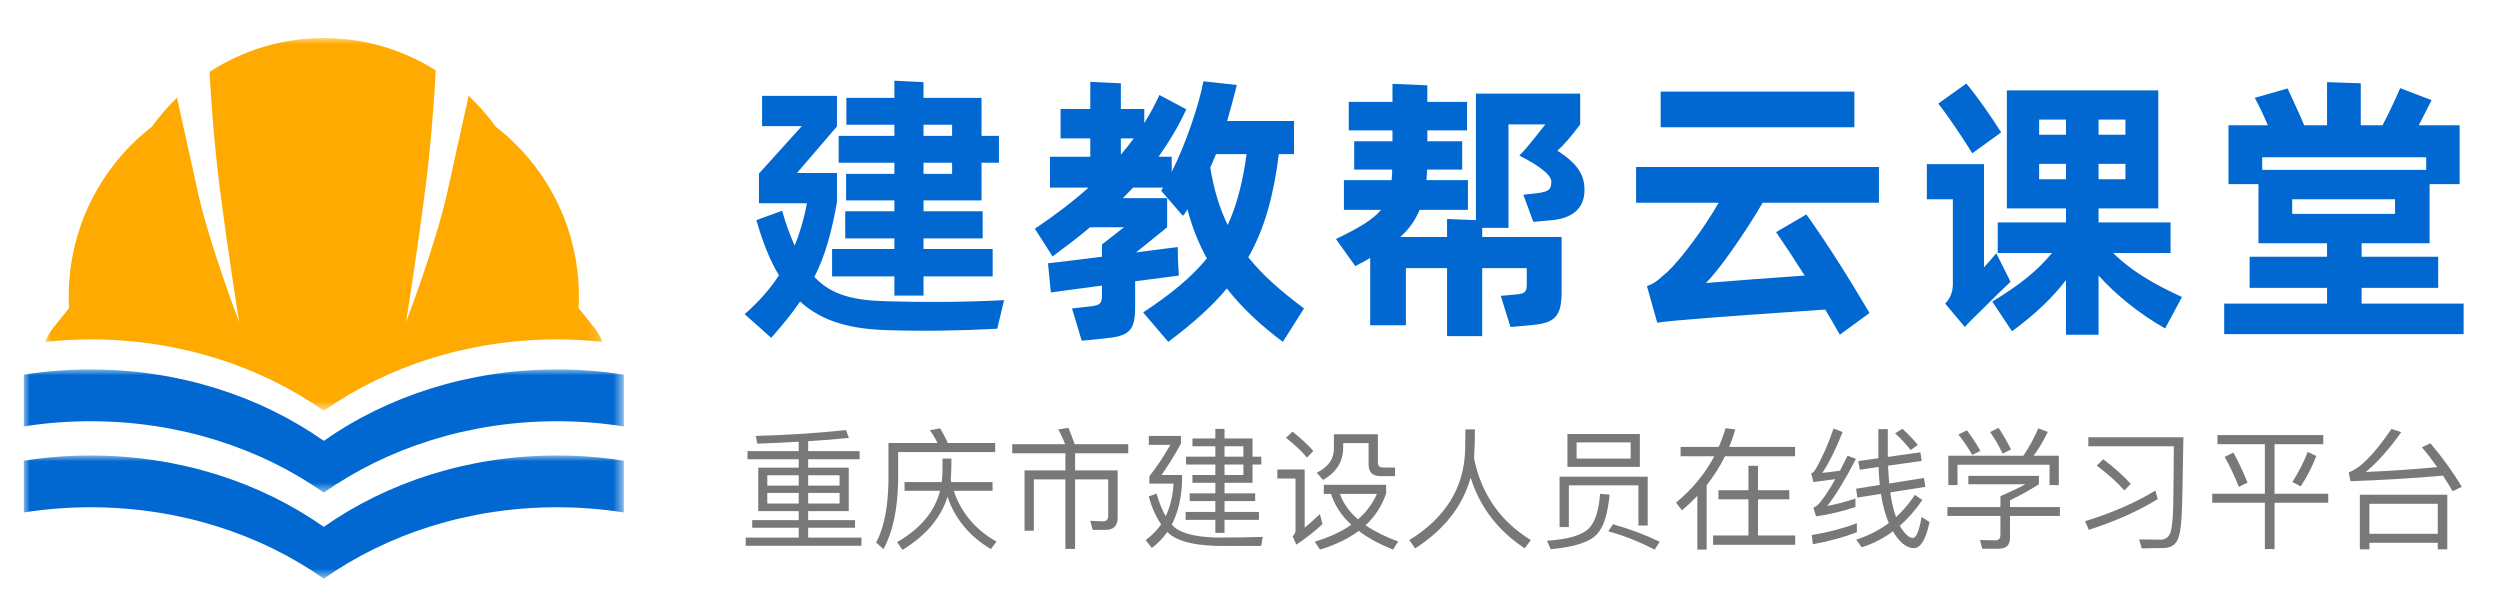
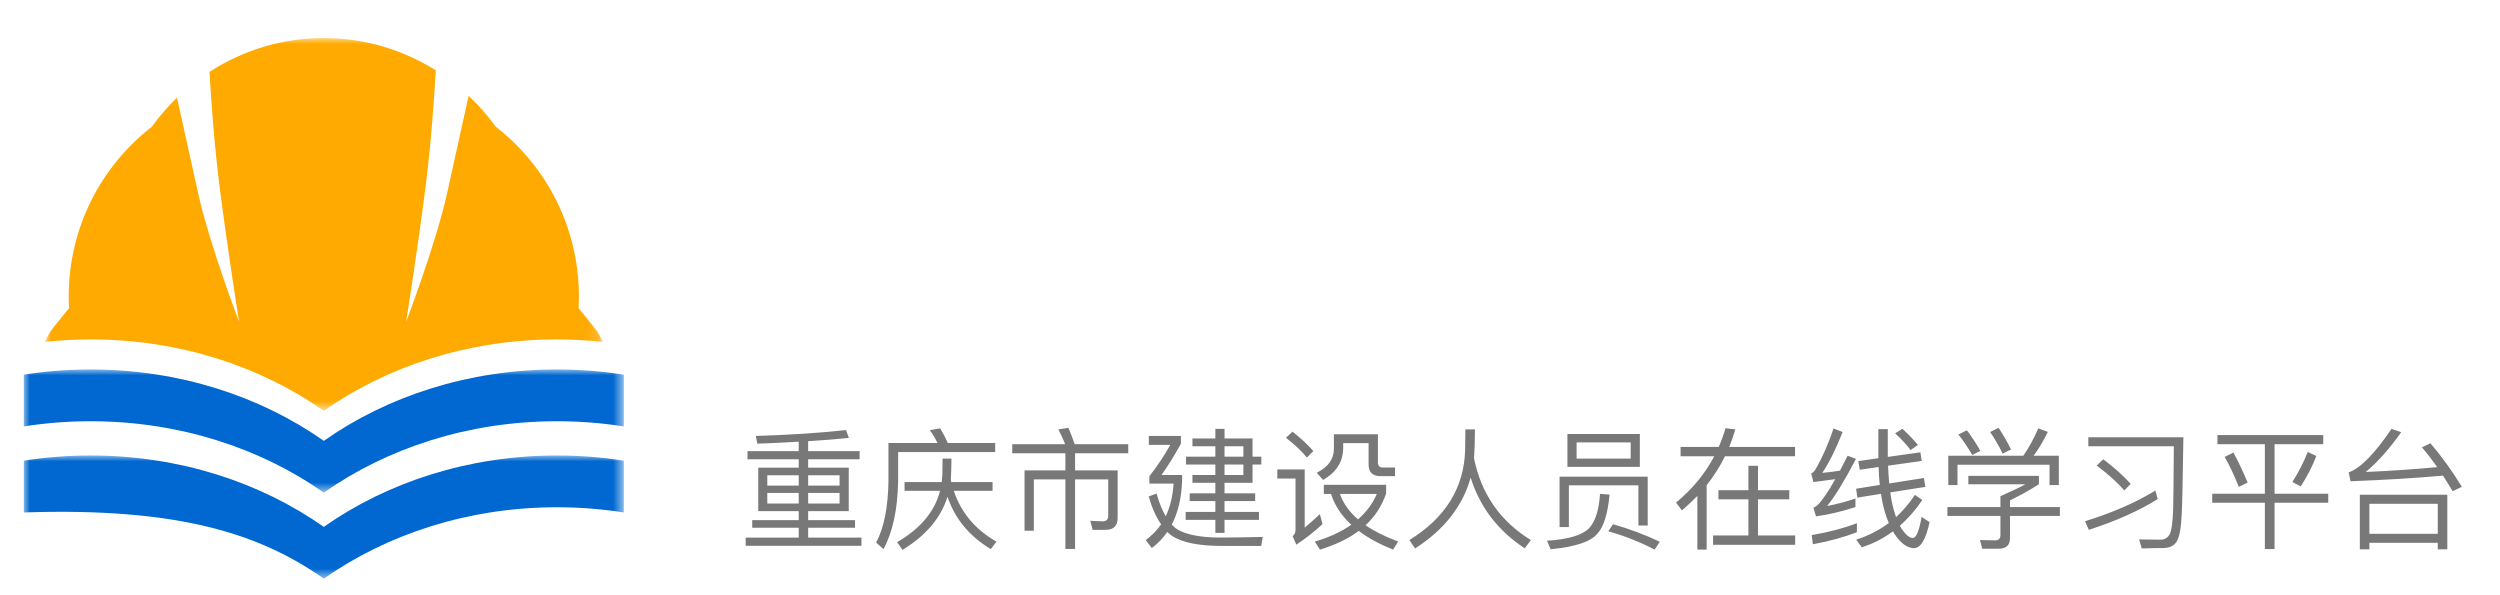
<svg xmlns="http://www.w3.org/2000/svg" xmlns:xlink="http://www.w3.org/1999/xlink" width="210px" height="50px" viewBox="0 0 210 50" version="1.1">
  <title>编组 92</title>
  <defs>
    <polygon id="path-1" points="0 0 50.4 0 50.4 10.346 0 10.346" />
    <polygon id="path-3" points="0 0 50.4 0 50.4 10.346 0 10.346" />
    <polygon id="path-5" points="0 0 46.828 0 46.828 31.312 0 31.312" />
  </defs>
  <g id="首页" stroke="none" stroke-width="1" fill="none" fill-rule="evenodd">
    <g id="编组-92">
      <rect id="矩形备份-5" x="0" y="0" width="210" height="50" />
      <g id="编组-91备份" transform="translate(2, 3.195)">
        <g id="编组">
          <g transform="translate(0, 27.839)">
            <mask id="mask-2" fill="white">
              <use xlink:href="#path-1" />
            </mask>
            <g id="Clip-2" />
            <path d="M44.79,0 C37.356,0 30.53,2.252 25.2,5.997 C19.87,2.252 13.044,0 5.61,0 C3.695,0 1.82,0.151 -2.63921466e-05,0.437 L-2.63921466e-05,4.786 C1.82,4.5 3.695,4.35 5.61,4.35 C13.044,4.35 19.87,6.602 25.2,10.346 C30.53,6.602 37.356,4.35 44.79,4.35 C46.705,4.35 48.58,4.5 50.4,4.786 L50.4,0.437 C48.58,0.151 46.705,0 44.79,0" id="Fill-1" fill="#0068D0" mask="url(#mask-2)" />
          </g>
          <g transform="translate(0, 35.065)">
            <mask id="mask-4" fill="white">
              <use xlink:href="#path-3" />
            </mask>
            <g id="Clip-4" />
-             <path d="M44.79,0 C37.356,0 30.53,2.252 25.2,5.997 C19.87,2.252 13.044,0 5.61,0 C3.695,0 1.82,0.151 -2.63921465e-05,0.437 L-2.63921465e-05,4.786 C1.82,4.5 3.695,4.35 5.61,4.35 C13.044,4.35 19.87,6.602 25.2,10.346 C30.53,6.602 37.356,4.35 44.79,4.35 C46.705,4.35 48.58,4.5 50.4,4.786 L50.4,0.437 C48.58,0.151 46.705,0 44.79,0" id="Fill-3" fill="#0068D0" mask="url(#mask-4)" />
+             <path d="M44.79,0 C37.356,0 30.53,2.252 25.2,5.997 C19.87,2.252 13.044,0 5.61,0 C3.695,0 1.82,0.151 -2.63921465e-05,0.437 L-2.63921465e-05,4.786 C13.044,4.35 19.87,6.602 25.2,10.346 C30.53,6.602 37.356,4.35 44.79,4.35 C46.705,4.35 48.58,4.5 50.4,4.786 L50.4,0.437 C48.58,0.151 46.705,0 44.79,0" id="Fill-3" fill="#0068D0" mask="url(#mask-4)" />
          </g>
          <g transform="translate(1.786, 0)">
            <mask id="mask-6" fill="white">
              <use xlink:href="#path-5" />
            </mask>
            <g id="Clip-6" />
            <path d="M23.414,31.312 C28.743,27.567 35.57,25.315 43.003,25.315 C44.299,25.315 45.574,25.39 46.828,25.523 C46.65,25.083 46.412,24.667 46.109,24.293 L44.815,22.69 C44.832,22.367 44.841,22.042 44.841,21.715 C44.841,15.905 42.104,10.741 37.862,7.456 C37.186,6.514 36.418,5.645 35.579,4.853 C35.151,6.785 34.408,10.144 33.777,13 C32.827,17.297 30.324,23.853 30.324,23.853 C30.324,23.853 31.262,17.985 31.945,12.64 C32.428,8.857 32.692,5.027 32.82,2.715 C30.09,0.998 26.869,0.001 23.414,-1.33057871e-05 C19.875,0.001 16.584,1.048 13.812,2.842 C13.943,5.164 14.205,8.925 14.68,12.64 C15.363,17.985 16.301,23.853 16.301,23.853 C16.301,23.853 13.798,17.297 12.848,13 C12.233,10.219 11.513,6.962 11.081,5.009 C10.306,5.759 9.597,6.576 8.966,7.456 C4.723,10.741 1.986,15.905 1.986,21.715 C1.986,22.042 1.996,22.367 2.013,22.69 L0.718,24.293 C0.416,24.667 0.178,25.083 0,25.523 C1.254,25.39 2.529,25.315 3.824,25.315 C11.257,25.315 18.084,27.567 23.414,31.312" id="Fill-5" fill="#FFAA00" mask="url(#mask-6)" />
          </g>
        </g>
-         <path d="M75.576,21.633 L75.576,20.025 L81.384,20.025 L81.384,17.721 L75.576,17.721 L75.576,16.833 L80.544,16.833 L80.544,14.553 L75.576,14.553 L75.576,13.641 L80.448,13.641 L80.448,10.473 L81.912,10.473 L81.912,8.217 L80.448,8.217 L80.448,5.025 L75.576,5.025 L75.576,3.705 L73.128,3.585 L73.128,5.025 L69.096,5.025 L69.096,7.281 L73.128,7.281 L73.128,8.217 L68.448,8.217 L68.448,10.473 L73.128,10.473 L73.128,11.409 L69.072,11.409 L69.072,13.641 L73.128,13.641 L73.128,14.553 L69,14.553 L69,16.833 L73.128,16.833 L73.128,17.721 L67.896,17.721 L67.896,20.025 L73.128,20.025 L73.128,21.633 L75.576,21.633 Z M62.784,25.185 C63.768,24.057 64.56,23.097 65.208,22.137 C67.152,23.889 69.552,24.441 72.528,24.537 C75.624,24.633 78.672,24.585 81.768,24.417 L82.344,22.017 C79.08,22.185 75.84,22.209 72.552,22.113 C69.792,22.041 67.92,21.657 66.408,20.073 C67.344,18.225 67.848,16.305 68.304,13.809 L68.304,11.337 L64.944,11.337 L68.304,7.425 L68.304,4.857 L62.016,4.857 L62.016,7.401 L65.352,7.401 L61.752,11.385 L61.752,13.881 L65.784,13.881 C65.544,15.153 65.208,16.329 64.752,17.433 C64.368,16.593 64.008,15.609 63.696,14.505 L61.536,15.297 C62.088,17.217 62.688,18.705 63.432,19.929 C62.688,21.081 61.728,22.161 60.552,23.193 L62.784,25.185 Z M77.976,8.217 L75.576,8.217 L75.576,7.281 L77.976,7.281 L77.976,8.217 Z M77.976,11.409 L75.576,11.409 L75.576,10.473 L77.976,10.473 L77.976,11.409 Z M105.76,25.521 L107.536,22.713 C105.616,21.273 104.08,19.953 102.856,18.417 C104.224,16.017 104.968,13.305 105.424,9.753 L106.696,9.753 L106.696,6.969 L101.08,6.969 C101.368,5.985 101.632,4.977 101.896,3.945 L99.088,3.633 C98.704,5.673 97.576,8.961 96.424,11.241 L96.424,9.969 L95.32,9.969 C96.184,8.745 96.952,7.497 97.648,5.985 L95.392,4.785 C95.008,5.625 94.6,6.369 94.12,7.137 L94.12,5.961 L92.152,5.961 L92.152,3.801 L89.584,3.681 L89.584,5.961 L87.088,5.961 L87.088,8.433 L89.584,8.433 L89.584,9.969 L86.2,9.969 L86.2,12.561 L89.44,12.561 C88.096,13.761 86.584,14.913 84.928,16.017 L86.416,18.345 C87.544,17.505 88.576,16.737 89.56,15.897 L92.416,15.897 L90.568,17.337 L90.568,18.369 C88.528,18.633 86.68,18.849 86.032,18.921 L86.272,21.369 L90.568,20.793 L90.568,21.537 C90.568,22.329 90.4,22.449 89.56,22.545 L88.048,22.713 L88.864,25.425 L90.808,25.233 C92.8,25.041 93.352,24.633 93.352,22.617 L93.352,20.433 L97.024,19.953 L96.952,18.705 L96.928,17.553 L93.424,18.009 L96.04,15.897 L96.04,13.449 L92.32,13.449 L93.184,12.561 L95.704,12.561 L95.536,12.825 L97.36,14.937 C97.528,14.769 97.624,14.577 97.744,14.385 C98.104,15.801 98.656,17.193 99.376,18.513 C98.056,20.121 96.352,21.513 94.024,23.049 L96.136,25.521 C98.176,23.985 99.784,22.569 101.056,21.033 C102.304,22.641 103.84,24.081 105.76,25.521 Z M92.152,9.801 L92.152,8.433 L93.232,8.433 C92.896,8.889 92.536,9.345 92.152,9.801 Z M101.128,15.705 C100.432,14.289 99.952,12.681 99.664,10.881 C99.832,10.521 99.976,10.137 100.144,9.753 L102.712,9.753 C102.4,12.105 101.872,14.097 101.128,15.705 Z M122.504,25.041 L122.504,19.329 L126.248,19.329 L126.248,20.673 C126.248,21.345 126.104,21.465 125.36,21.537 L124.064,21.657 L124.88,24.273 L126.752,24.105 C128.6,23.913 129.176,23.409 129.176,21.297 L129.176,16.713 L122.504,16.713 L122.504,15.945 L124.712,15.945 L124.712,7.257 L127.808,7.257 C127.16,8.049 126.416,9.081 125.624,9.873 C127.472,10.809 128.312,11.553 128.312,12.057 C128.312,12.705 128.12,12.921 127.04,13.041 L125.96,13.161 L126.8,15.441 L128.408,15.297 C130.064,15.129 131.096,14.313 131.096,12.777 C131.096,11.841 130.856,10.737 128.816,9.465 C129.368,8.985 130.04,8.193 130.736,7.257 L130.736,4.665 L121.976,4.665 L121.976,15.297 L119.552,15.201 L119.552,16.713 L115.616,16.713 C116.36,16.065 116.888,15.297 117.248,14.433 L121.304,14.433 L121.304,11.937 L117.824,11.937 C117.848,11.649 117.872,11.361 117.872,11.049 L120.824,11.049 L120.824,8.673 L117.896,8.673 L117.896,7.761 L121.232,7.761 L121.232,5.361 L117.896,5.361 L117.896,3.969 L114.968,3.849 L114.968,5.361 L111.296,5.361 L111.296,7.761 L114.968,7.761 L114.968,8.673 L111.752,8.673 L111.752,11.049 L114.944,11.049 C114.944,11.361 114.92,11.673 114.896,11.937 L110.888,11.937 L110.888,14.433 L114.008,14.433 C113.312,15.273 112.16,15.945 110.216,16.881 L111.848,19.161 C112.304,18.897 112.712,18.729 113.096,18.465 L113.096,24.129 L116.096,24.129 L116.096,19.329 L119.552,19.329 L119.552,25.041 L122.504,25.041 Z M153.768,7.497 L153.768,4.497 L137.496,4.497 L137.496,7.497 L153.768,7.497 Z M152.544,24.921 L155.04,23.097 C153.216,20.001 151.464,17.241 149.736,14.817 L147.192,16.305 C148.032,17.529 148.824,18.729 149.592,19.953 C146.832,20.145 143.568,20.385 141.288,20.577 C142.272,19.665 144.576,16.401 146.064,13.833 L155.832,13.833 L155.832,10.833 L135.432,10.833 L135.432,13.833 L142.368,13.833 C141.024,16.185 139.104,18.657 138.096,19.617 C137.376,20.193 137.232,20.505 136.344,20.841 L137.208,23.913 C137.76,23.817 138.24,23.793 138.912,23.721 C142.104,23.433 148.464,23.001 151.32,22.809 C151.728,23.505 152.136,24.177 152.544,24.921 Z M163.672,9.681 L166.096,7.929 C165.4,6.801 164.008,4.785 163.168,3.825 L160.816,5.505 C161.584,6.465 162.952,8.505 163.672,9.681 Z M174.28,24.921 L174.28,19.953 C175.744,21.561 177.664,23.145 179.872,24.393 L181.288,21.753 C178.912,20.673 176.968,19.521 175.504,18.057 L180.328,18.057 L180.328,15.489 L174.28,15.489 L174.28,14.313 L179.296,14.313 L179.296,4.401 L166.576,4.401 L166.576,14.313 L171.544,14.313 L171.544,15.489 L165.808,15.489 L165.808,18.057 L170.368,18.057 C169.12,19.569 167.68,20.721 165.352,22.137 L167.008,24.633 C169.096,23.097 170.416,21.777 171.544,20.337 L171.544,24.921 L174.28,24.921 Z M171.544,8.121 L169.288,8.121 L169.288,6.849 L171.544,6.849 L171.544,8.121 Z M176.536,8.121 L174.28,8.121 L174.28,6.849 L176.536,6.849 L176.536,8.121 Z M171.544,11.865 L169.288,11.865 L169.288,10.569 L171.544,10.569 L171.544,11.865 Z M176.536,11.865 L174.28,11.865 L174.28,10.569 L176.536,10.569 L176.536,11.865 Z M163.048,24.273 C163.36,23.913 163.816,23.457 164.296,23.001 C165.112,22.185 166.456,20.865 166.888,20.481 L165.688,18.081 C165.4,18.441 164.92,18.969 164.656,19.257 L164.656,10.593 L159.856,10.593 L159.856,13.545 L162.04,13.545 L162.04,20.649 C162.04,21.297 161.848,21.849 161.392,22.305 L163.048,24.273 Z M204.944,24.873 L204.944,22.305 L196.376,22.305 L196.376,20.985 L202.808,20.985 L202.808,18.369 L196.376,18.369 L196.376,17.241 L202.088,17.241 L202.088,12.273 L204.608,12.273 L204.608,7.329 L201.176,7.329 L202.256,5.217 L199.616,4.209 C199.256,5.049 198.68,6.297 198.128,7.329 L196.304,7.329 L196.304,3.801 L193.472,3.705 L193.472,7.329 L191.552,7.329 C191.168,6.369 190.472,4.953 190.16,4.233 L187.4,5.025 C187.76,5.673 188.144,6.489 188.504,7.329 L185.192,7.329 L185.192,12.273 L187.712,12.273 L187.712,17.241 L193.472,17.241 L193.472,18.369 L186.968,18.369 L186.968,20.985 L193.472,20.985 L193.472,22.305 L184.832,22.305 L184.832,24.873 L204.944,24.873 Z M201.8,11.073 L188.024,11.073 L188.024,10.017 L201.8,10.017 L201.8,11.073 Z M199.184,14.769 L190.544,14.769 L190.544,13.545 L199.184,13.545 L199.184,14.769 Z" id="建教帮云课堂" fill="#0068D0" fill-rule="nonzero" />
        <path d="M70.362,42.654 L70.362,41.961 L65.885,41.961 L65.885,41.136 L69.823,41.136 L69.823,40.498 L65.885,40.498 L65.885,39.739 L69.295,39.739 L69.295,36.087 L65.885,36.087 L65.885,35.383 L70.208,35.383 L70.208,34.701 L65.885,34.701 L65.885,33.865 C67.106,33.788 68.25,33.7 69.306,33.59 L69.064,32.93 C66.875,33.172 64.345,33.337 61.485,33.425 L61.617,34.074 C62.827,34.03 63.982,33.975 65.093,33.909 L65.093,34.701 L60.792,34.701 L60.792,35.383 L65.093,35.383 L65.093,36.087 L61.694,36.087 L61.694,39.739 L65.093,39.739 L65.093,40.498 L61.188,40.498 L61.188,41.136 L65.093,41.136 L65.093,41.961 L60.638,41.961 L60.638,42.654 L70.362,42.654 Z M65.093,37.594 L62.453,37.594 L62.453,36.725 L65.093,36.725 L65.093,37.594 Z M68.525,37.594 L65.885,37.594 L65.885,36.725 L68.525,36.725 L68.525,37.594 Z M68.525,39.101 L65.885,39.101 L65.885,38.21 L68.525,38.21 L68.525,39.101 Z M65.093,39.101 L62.453,39.101 L62.453,38.21 L65.093,38.21 L65.093,39.101 Z M72.212,42.929 C72.993,41.499 73.4,39.596 73.444,37.22 L73.444,34.778 L81.595,34.778 L81.595,34.019 L77.613,34.019 C77.415,33.557 77.195,33.15 76.975,32.787 L76.106,32.941 C76.348,33.271 76.557,33.623 76.755,34.019 L72.63,34.019 L72.63,37.22 C72.597,39.42 72.256,41.147 71.596,42.379 L72.212,42.929 Z M73.807,42.995 C75.765,41.807 77.03,40.322 77.591,38.529 C78.207,40.377 79.428,41.851 81.232,42.929 L81.705,42.302 C79.923,41.29 78.724,39.86 78.119,38.034 L81.375,38.034 L81.375,37.297 L77.91,37.297 C77.888,37.242 77.877,37.176 77.866,37.11 C77.899,36.604 77.921,36.01 77.921,35.328 L77.173,35.328 C77.173,35.636 77.162,36.076 77.162,36.648 C77.151,36.857 77.129,37.077 77.107,37.297 L73.983,37.297 L73.983,38.034 L76.964,38.034 C76.524,39.772 75.314,41.213 73.356,42.346 L73.807,42.995 Z M88.307,42.918 L88.307,37.077 L91.09,37.077 L91.09,40.135 C91.09,40.443 90.936,40.597 90.628,40.597 L89.583,40.553 L89.781,41.312 L90.881,41.312 C91.541,41.312 91.882,40.971 91.882,40.311 L91.882,36.318 L88.307,36.318 L88.307,34.877 L92.773,34.877 L92.773,34.118 L88.274,34.118 C88.098,33.612 87.922,33.15 87.746,32.743 L86.899,32.875 C87.097,33.249 87.295,33.656 87.471,34.118 L83.027,34.118 L83.027,34.877 L87.493,34.877 L87.493,36.318 L84.061,36.318 L84.061,41.389 L84.842,41.389 L84.842,37.077 L87.493,37.077 L87.493,42.918 L88.307,42.918 Z M100.86,41.565 L100.86,40.476 L103.753,40.476 L103.753,39.805 L100.86,39.805 L100.86,38.892 L103.434,38.892 L103.434,38.243 L100.86,38.243 L100.86,37.363 L103.214,37.363 L103.214,35.823 L103.951,35.823 L103.951,35.163 L103.214,35.163 L103.214,33.634 L100.86,33.634 L100.86,32.831 L100.09,32.831 L100.09,33.634 L98.165,33.634 L98.165,34.294 L100.09,34.294 L100.09,35.163 L97.626,35.163 L97.626,35.823 L100.09,35.823 L100.09,36.703 L98.165,36.703 L98.165,37.363 L100.09,37.363 L100.09,38.243 L97.934,38.243 L97.934,38.892 L100.09,38.892 L100.09,39.805 L97.593,39.805 L97.593,40.476 L100.09,40.476 L100.09,41.565 L100.86,41.565 Z M94.755,42.841 C95.261,42.456 95.701,42.005 96.053,41.488 C96.163,41.598 96.284,41.697 96.427,41.807 C97.285,42.379 98.704,42.665 100.684,42.665 L103.94,42.665 L104.072,41.906 C102.796,41.939 101.553,41.961 100.343,41.961 C98.847,41.939 97.714,41.73 96.966,41.312 C96.779,41.202 96.603,41.059 96.427,40.872 C96.955,39.86 97.252,38.628 97.296,37.176 L97.296,36.703 L95.569,36.703 C96.097,35.955 96.647,35.086 97.197,34.074 L97.197,33.425 L94.502,33.425 L94.502,34.173 L96.306,34.173 C95.778,35.119 95.184,35.999 94.546,36.813 L94.546,37.429 L96.581,37.429 C96.515,38.474 96.295,39.387 95.921,40.168 C95.635,39.684 95.371,39.046 95.151,38.265 L94.491,38.507 C94.755,39.453 95.107,40.234 95.536,40.85 C95.184,41.356 94.755,41.796 94.238,42.17 L94.755,42.841 Z M102.444,35.163 L100.86,35.163 L100.86,34.294 L102.444,34.294 L102.444,35.163 Z M102.444,36.703 L100.86,36.703 L100.86,35.823 L102.444,35.823 L102.444,36.703 Z M107.781,35.24 L108.32,34.69 C107.847,34.151 107.264,33.612 106.571,33.062 L106.021,33.579 C106.769,34.162 107.352,34.712 107.781,35.24 Z M109.134,37.121 C110.256,36.483 110.828,35.581 110.828,34.415 L110.828,34.03 L112.962,34.03 L112.962,35.823 C112.962,36.472 113.292,36.802 113.974,36.802 L115.184,36.802 L115.184,36.076 L114.172,36.076 C113.886,36.076 113.743,35.933 113.743,35.658 L113.743,33.282 L110.047,33.282 L110.047,34.503 C110.047,35.372 109.563,36.043 108.606,36.516 L109.134,37.121 Z M106.89,42.555 C107.66,42.049 108.397,41.477 109.09,40.828 L108.87,39.992 C108.419,40.421 107.99,40.795 107.594,41.125 L107.594,36.241 L105.295,36.241 L105.295,37 L106.824,37 L106.824,41.356 C106.824,41.532 106.736,41.697 106.582,41.851 L106.89,42.555 Z M115.019,42.973 L115.448,42.291 C114.37,41.895 113.457,41.444 112.709,40.927 C113.512,40.179 114.084,39.288 114.436,38.254 L114.436,37.528 L109.2,37.528 L109.2,38.298 L109.805,38.298 C110.113,39.255 110.674,40.113 111.51,40.883 C110.685,41.466 109.662,41.939 108.441,42.302 L108.881,42.973 C110.168,42.577 111.257,42.06 112.137,41.4 C112.907,41.994 113.875,42.511 115.019,42.973 Z M112.071,40.432 C111.345,39.805 110.839,39.09 110.553,38.298 L113.655,38.298 C113.303,39.112 112.775,39.816 112.071,40.432 Z M116.869,42.874 C119.311,41.301 120.873,39.321 121.533,36.923 C122.314,39.409 123.832,41.389 126.076,42.863 L126.593,42.17 C124.03,40.597 122.435,38.309 121.819,35.317 C121.863,34.635 121.896,33.821 121.896,32.875 L121.093,32.875 C121.093,33.293 121.082,33.876 121.071,34.624 C120.972,37.792 119.41,40.311 116.385,42.17 L116.869,42.874 Z M135.747,36.021 L135.747,33.26 L129.664,33.26 L129.664,36.021 L135.747,36.021 Z M134.977,35.328 L130.434,35.328 L130.434,33.964 L134.977,33.964 L134.977,35.328 Z M129.785,41.081 L129.785,37.572 L135.626,37.572 L135.626,40.949 L136.407,40.949 L136.407,36.846 L129.004,36.846 L129.004,41.081 L129.785,41.081 Z M128.256,42.94 C130.302,42.753 131.611,42.313 132.183,41.631 C132.711,41.059 133.052,39.97 133.206,38.353 L132.403,38.287 C132.315,39.64 132.007,40.597 131.501,41.158 C130.918,41.763 129.73,42.115 127.948,42.225 L128.256,42.94 Z M136.99,42.973 L137.419,42.313 C136.231,41.741 134.922,41.246 133.492,40.839 L133.096,41.433 C134.427,41.807 135.725,42.313 136.99,42.973 Z M141.359,42.973 L141.359,37.561 C141.953,36.813 142.47,35.999 142.899,35.13 L148.784,35.13 L148.784,34.349 L143.251,34.349 C143.449,33.876 143.614,33.381 143.768,32.875 L142.943,32.776 C142.789,33.315 142.591,33.843 142.371,34.349 L139.17,34.349 L139.17,35.13 L141.997,35.13 C141.227,36.593 140.16,37.891 138.785,39.024 L139.28,39.673 C139.742,39.288 140.171,38.881 140.578,38.463 L140.578,42.973 L141.359,42.973 Z M148.795,42.566 L148.795,41.785 L145.671,41.785 L145.671,38.749 L148.3,38.749 L148.3,37.979 L145.671,37.979 L145.671,35.933 L144.868,35.933 L144.868,37.979 L142.349,37.979 L142.349,38.749 L144.868,38.749 L144.868,41.785 L141.898,41.785 L141.898,42.566 L148.795,42.566 Z M150.546,40.179 C151.602,40.036 152.702,39.772 153.857,39.398 L153.857,38.683 C153.065,38.947 152.273,39.156 151.481,39.31 C152.119,38.529 152.933,37.209 153.901,35.35 L153.197,35.086 C152.977,35.526 152.757,35.944 152.559,36.34 C152.064,36.417 151.569,36.483 151.074,36.527 C151.646,35.669 152.218,34.525 152.779,33.095 L152.02,32.798 C151.58,34.107 151.063,35.273 150.469,36.285 C150.37,36.428 150.26,36.527 150.139,36.571 L150.326,37.297 C150.942,37.22 151.558,37.143 152.163,37.055 C151.591,38.078 151.096,38.804 150.689,39.222 C150.59,39.31 150.469,39.387 150.326,39.453 L150.546,40.179 Z M158.488,34.613 L159.104,34.184 C158.796,33.799 158.367,33.348 157.806,32.82 L157.19,33.205 C157.74,33.711 158.18,34.184 158.488,34.613 Z M158.763,42.852 C159.335,42.852 159.775,42.115 160.083,40.663 L159.412,40.223 C159.214,41.4 158.961,41.994 158.675,41.994 C158.389,41.994 158.07,41.719 157.707,41.18 C157.663,41.114 157.63,41.037 157.586,40.971 C158.268,40.377 158.895,39.651 159.478,38.804 L158.851,38.375 C158.389,39.079 157.861,39.695 157.267,40.245 C157.113,39.805 156.981,39.31 156.871,38.738 C156.838,38.562 156.805,38.364 156.783,38.166 L159.731,37.704 L159.61,36.956 L156.695,37.418 C156.651,36.945 156.618,36.45 156.596,35.922 L159.423,35.526 L159.313,34.8 L156.574,35.185 L156.574,32.853 L155.782,32.853 L155.782,35.295 L154.099,35.537 L154.22,36.263 L155.804,36.032 C155.815,36.56 155.848,37.066 155.903,37.539 L153.912,37.858 L154.022,38.606 L156.002,38.287 C156.046,38.573 156.09,38.848 156.156,39.134 C156.288,39.728 156.453,40.256 156.662,40.74 C155.848,41.345 154.935,41.807 153.923,42.137 L154.385,42.775 C155.32,42.489 156.2,42.038 157.014,41.433 C157.08,41.576 157.168,41.708 157.267,41.84 C157.74,42.5 158.235,42.83 158.763,42.852 Z M150.282,42.522 C151.668,42.269 152.9,41.928 153.978,41.51 L153.978,40.751 C152.9,41.169 151.635,41.51 150.183,41.752 L150.282,42.522 Z M166.223,34.91 L166.927,34.558 C166.597,33.898 166.245,33.293 165.882,32.743 L165.167,33.095 C165.541,33.623 165.893,34.228 166.223,34.91 Z M162.428,37.55 L162.428,35.845 L170.161,35.845 L170.161,37.55 L170.942,37.55 L170.942,35.086 L168.819,35.086 C169.237,34.536 169.633,33.876 170.018,33.084 L169.215,32.787 C168.863,33.612 168.445,34.382 167.961,35.086 L161.658,35.086 L161.658,37.55 L162.428,37.55 Z M163.671,35.02 L164.353,34.679 C164.001,34.052 163.616,33.48 163.22,32.952 L162.505,33.304 C162.912,33.81 163.297,34.382 163.671,35.02 Z M165.904,42.896 C166.52,42.896 166.839,42.599 166.839,42.005 L166.839,40.146 L171.03,40.146 L171.03,39.398 L166.839,39.398 L166.839,38.837 C167.741,38.397 168.544,37.946 169.27,37.484 L169.27,36.78 L163.341,36.78 L163.341,37.484 L168.137,37.484 C167.653,37.748 166.96,38.078 166.036,38.485 L166.036,39.398 L161.581,39.398 L161.581,40.146 L166.036,40.146 L166.036,41.73 C166.036,42.038 165.893,42.192 165.629,42.192 C165.156,42.192 164.716,42.181 164.32,42.17 L164.507,42.896 L165.904,42.896 Z M177.907,42.874 C178.611,42.852 179.194,42.841 179.667,42.841 C180.261,42.841 180.657,42.643 180.866,42.247 C181.086,41.851 181.218,41.114 181.262,40.025 C181.306,39.321 181.35,37.165 181.405,33.535 L173.419,33.535 L173.419,34.294 L180.602,34.294 C180.58,36.989 180.569,38.716 180.547,39.486 C180.514,40.641 180.415,41.378 180.25,41.686 C180.085,41.983 179.832,42.137 179.502,42.137 C178.897,42.137 178.292,42.126 177.687,42.115 L177.907,42.874 Z M176.444,38.001 L176.983,37.451 C176.356,36.758 175.586,36.065 174.673,35.383 L174.123,35.911 C175.102,36.648 175.872,37.341 176.444,38.001 Z M173.463,41.312 C175.773,40.564 177.698,39.695 179.249,38.727 L179.051,38.012 C177.401,39.024 175.432,39.882 173.144,40.586 L173.463,41.312 Z M189.063,42.929 L189.063,39.035 L193.573,39.035 L193.573,38.276 L189.063,38.276 L189.063,34.118 L193.155,34.118 L193.155,33.348 L184.267,33.348 L184.267,34.118 L188.249,34.118 L188.249,38.276 L183.827,38.276 L183.827,39.035 L188.249,39.035 L188.249,42.929 L189.063,42.929 Z M191.263,37.66 C191.802,36.824 192.242,35.977 192.572,35.108 L191.846,34.767 C191.527,35.603 191.098,36.439 190.559,37.297 L191.263,37.66 Z M186.06,37.704 L186.797,37.341 C186.423,36.428 186.027,35.592 185.609,34.822 L184.872,35.185 C185.29,35.922 185.686,36.758 186.06,37.704 Z M204.025,38.067 L204.795,37.693 C203.981,36.362 203.101,35.141 202.155,34.041 L201.44,34.382 C201.88,34.888 202.309,35.449 202.727,36.043 C200.835,36.219 198.833,36.362 196.721,36.45 C197.711,35.636 198.712,34.514 199.702,33.106 L198.888,32.831 C197.458,34.932 196.259,36.153 195.291,36.483 L195.445,37.231 C198.305,37.121 200.89,36.967 203.211,36.758 C203.475,37.176 203.75,37.605 204.025,38.067 Z M197.029,42.951 L197.029,42.401 L202.771,42.401 L202.771,42.951 L203.574,42.951 L203.574,38.364 L196.226,38.364 L196.226,42.951 L197.029,42.951 Z M202.771,41.642 L197.029,41.642 L197.029,39.123 L202.771,39.123 L202.771,41.642 Z" id="重庆市建设人员在线学习平台" fill="#787878" fill-rule="nonzero" />
      </g>
    </g>
  </g>
</svg>